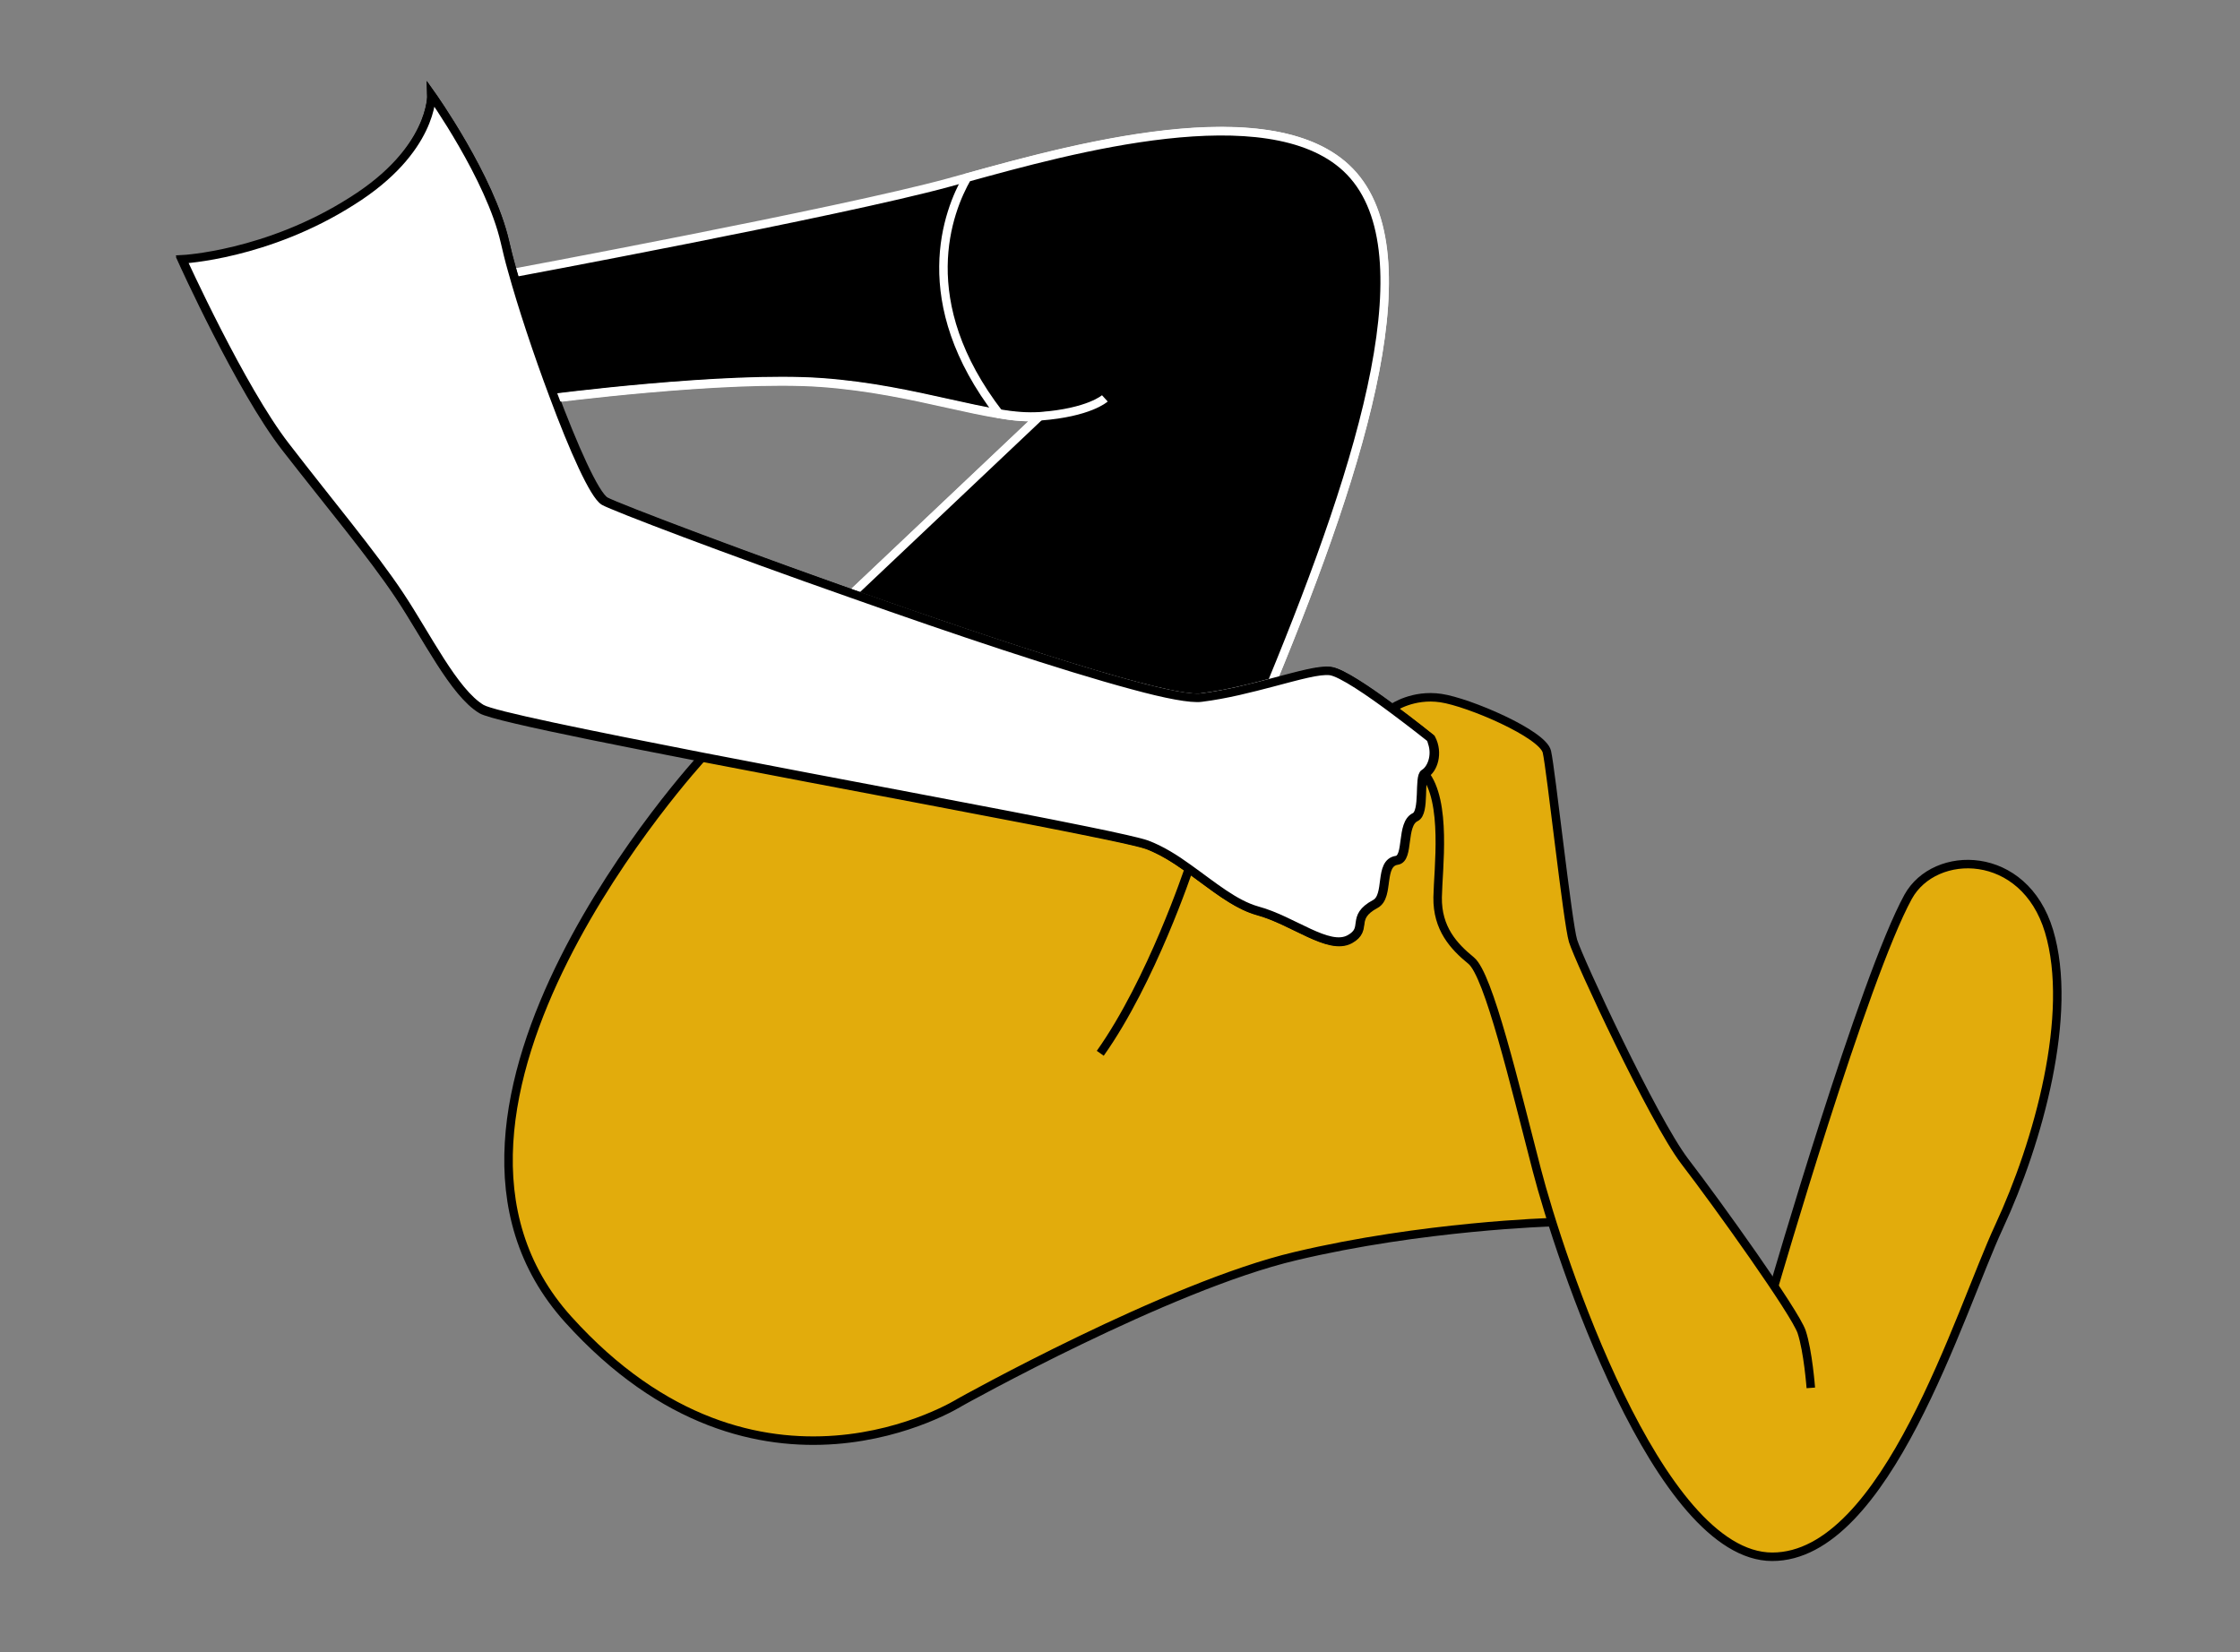
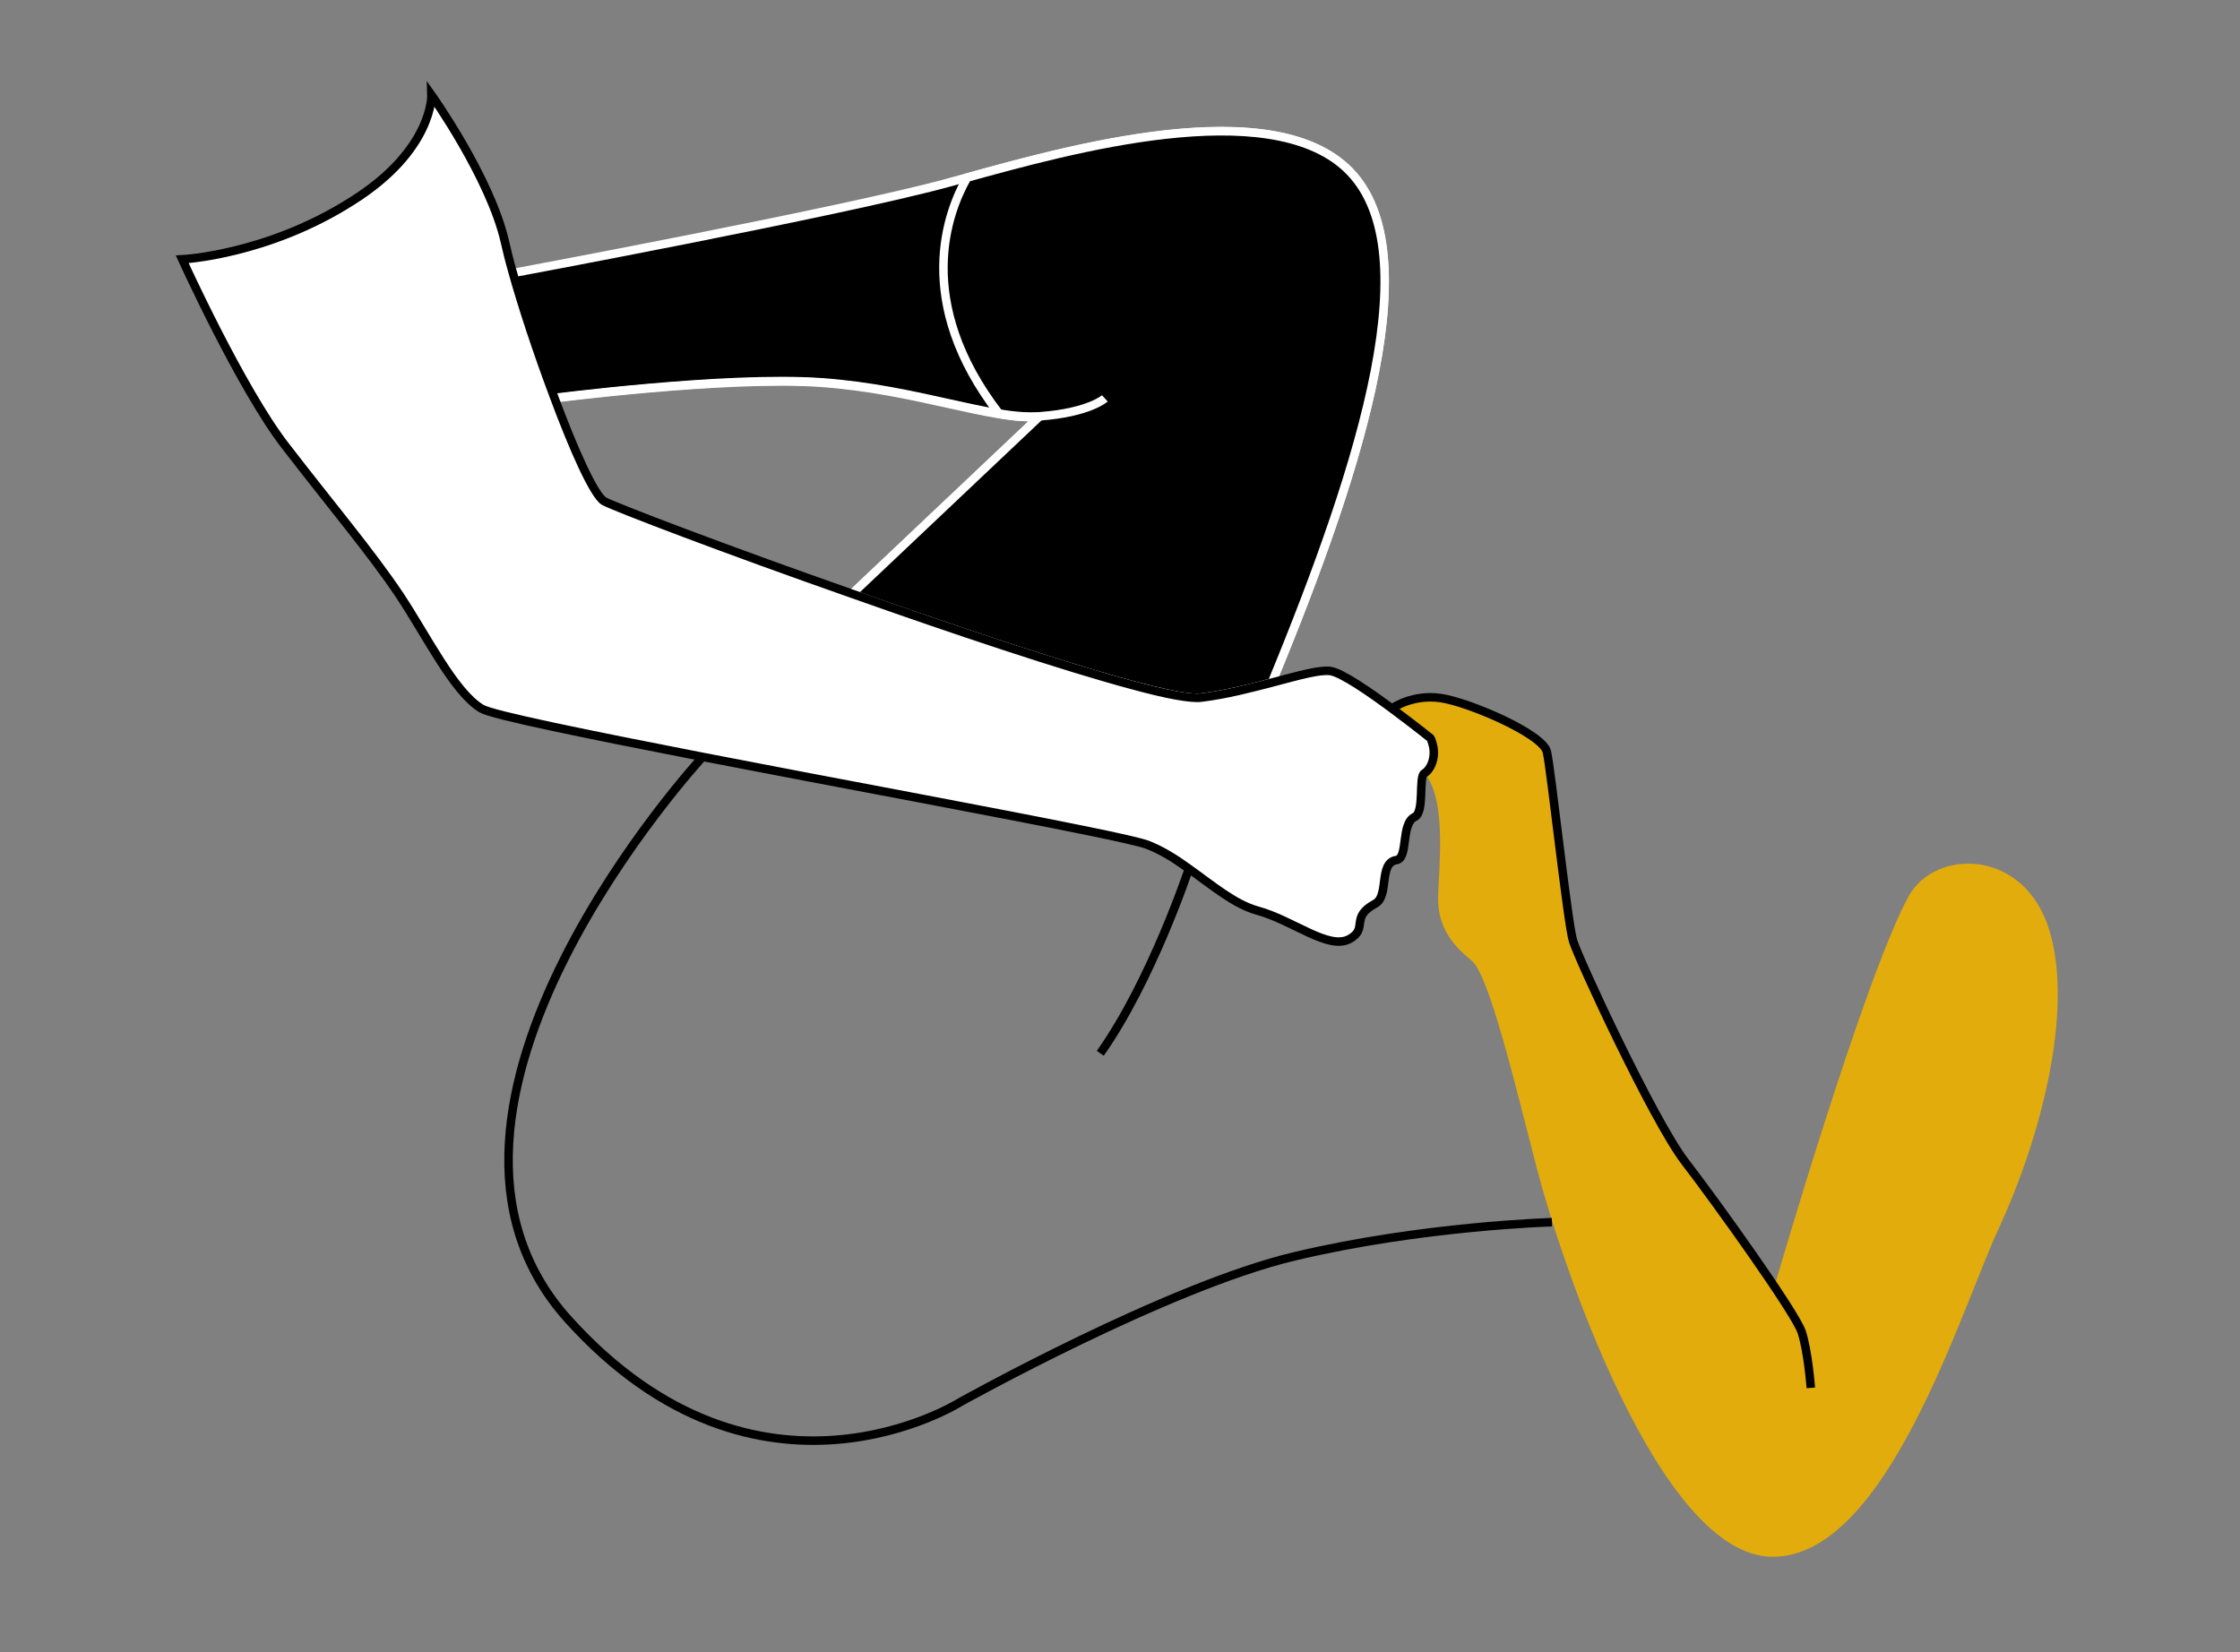
<svg xmlns="http://www.w3.org/2000/svg" version="1.1" id="Layer_1" x="0px" y="0px" viewBox="0 0 488 360" style="enable-background:new 0 0 488 360;" xml:space="preserve">
  <rect x="0" y="0" width="488" height="360" fill="#808080" stroke="none" />
  <style type="text/css">
	.st0{stroke:#FFFFFF;stroke-width:1.85;stroke-miterlimit:10;}
	.st1{fill:#E2AC0C;}
	.st2{fill:none;stroke:#000000;stroke-width:1.85;stroke-miterlimit:10;}
	.st3{fill:none;stroke:#FFFFFF;stroke-width:1.85;stroke-miterlimit:10;}
	.st4{fill:#FFFFFF;stroke:#000000;stroke-width:1.85;stroke-miterlimit:10;}
</style>
  <g>
    <g>
      <path class="st0" d="M277.1,148.7c-4.6,1.2-9.9,2.6-15.5,3.3c-6.9,0.9-43.4-11.1-75.9-22.6l40.8-38.6c-10.7,0.8-26.7-5.9-47.6-7.4    c-20.9-1.5-59.8,3.6-59.8,3.6c-3.5-9.3-6.8-19.6-9-27.2c0,0,73.1-13.6,96.5-20c20.9-5.7,68.4-20.3,86.6-3.2    C311.5,53.6,297.3,99.9,277.1,148.7z" />
      <path class="st0" d="M277.1,148.7c-4.5,1.2-9.9,2.6-15.5,3.3c-6.9,0.9-43.4-11.1-76-22.6l40.8-38.6c-2.6,0.2-5.5,0-8.7-0.6    c-18.9-24.5-11.2-44.2-7-51.5c22.5-6.2,65.4-18.1,82.6-2.1C311.5,53.6,297.2,99.9,277.1,148.7z" />
    </g>
-     <path class="st1" d="M153,165c0,0-70.6,76.6-29.2,122.5s85.4,18,85.4,18s45.3-25.3,73-31.8c27.7-6.6,55.9-7.4,55.9-7.4V216   l-16-54.4L153,165z" />
    <g>
      <path class="st1" d="M435.6,267.3c-8.6,18.5-24.5,71.9-49.4,71.9c-24.9,0-46.4-65.4-51.3-84.3c-4.9-18.9-10.5-42.5-14.3-45.6    c-3.8-3.1-7.4-7-7.3-13.8c0.1-6.2,2-20.9-2.9-27l-6.8-14.3c0,0,4.3-3,10.4-2.1c6.1,0.9,22.2,7.8,23.1,11.7    c0.9,3.9,4.5,37.3,5.7,41.2c1.2,4,17.4,38.9,24.3,48c4.8,6.2,13.6,18.4,19.5,27.2c0,0,19.5-67.2,29.2-84.9    c5.8-10.5,25.3-10.5,30.7,7.5C451.9,220.8,444.2,248.7,435.6,267.3z" />
    </g>
    <g>
-       <path class="st2" d="M310.3,168.5c5,6.1,3,20.8,2.9,27c-0.1,6.8,3.5,10.7,7.3,13.8c3.8,3.1,9.4,26.7,14.3,45.6    s26.4,84.3,51.3,84.3s40.8-53.4,49.4-71.9c8.6-18.5,16.3-46.4,10.9-64.4c-5.4-18-24.9-18-30.7-7.5c-9.7,17.7-29.2,84.9-29.2,84.9" />
      <path class="st2" d="M303.5,154.2c0,0,4.3-3,10.4-2.1c6.1,0.9,22.2,7.8,23.1,11.7c0.9,3.9,4.5,37.3,5.7,41.2    c1.2,4,17.4,38.9,24.3,48c7.3,9.5,24.1,33,25.5,37.2c1.4,4.2,2,12.2,2,12.2" />
      <path class="st2" d="M153,165c0,0-70.6,76.6-29.2,122.5s85.4,18,85.4,18s45.3-25.3,73-31.8c27.7-6.6,55.9-7.4,55.9-7.4" />
      <path class="st2" d="M259,189.3c0,0-8.1,24.4-19.3,40.2" />
-       <path class="st2" d="M39.7,56.8c0,0,12.7,28.1,22.5,40.7S81,120.8,87,129.8c6,9,11.9,21.2,17.9,24.8c6,3.6,136.2,26.4,145,29.5    c8.8,3.2,16.3,12.2,24.1,14.4c7.8,2.1,15.5,8.7,20.1,6.2c4.1-2.3,0-4.7,5.6-7.7c3.1-1.7,0.7-8.9,4.7-9.5c2.7-0.4,0.9-7.9,4-9.4    c2.2-1,0.7-8.8,2.1-9.5c1.7-0.9,3-4.5,1.3-7.7c0,0-17.4-14.1-21.8-14.6c-4.4-0.6-15.5,4.2-28.1,5.8c-12.7,1.7-125.4-40.3-130-42.9    S113.1,66.6,110,52.7c-3.2-14-16-32-16-32s0.5,12-17.3,23.4C58.2,55.8,39.7,56.8,39.7,56.8z" />
    </g>
    <path class="st3" d="M119.2,86.9c0,0,38.8-5.1,59.8-3.6s36.8,8.2,47.6,7.4c10.7-0.8,14.1-3.9,14.1-3.9" />
    <path class="st4" d="M310.3,168.5c-1.3,0.7,0.1,8.5-2.1,9.5c-3.1,1.5-1.3,9-4,9.4c-3.9,0.6-1.5,7.8-4.6,9.5c-5.6,3-1.4,5.4-5.6,7.7   c-4.6,2.5-12.3-4.1-20.1-6.2c-5-1.4-9.8-5.5-15-9.2c-2.9-2.1-5.9-4-9.1-5.2c-1.4-0.5-6.2-1.6-13.1-3c-19-3.9-54.4-10.4-83.7-16.1   c-25.1-4.9-45.8-9.1-48.1-10.5c-6-3.6-11.9-15.8-17.9-24.8c-6-9-15.1-19.8-24.8-32.4c-9.7-12.5-22.5-40.7-22.5-40.7   s18.5-0.9,37-12.7C94.4,32.7,94,20.7,94,20.7s12.8,18,16,32c0.4,1.7,0.9,3.9,1.6,6.3c2.1,7.6,5.5,17.9,9,27.2   c4.3,11.6,8.8,21.7,11,23c2.1,1.2,26.7,10.6,54.1,20.2c22,7.8,45.8,15.8,61.1,19.9c7.3,2,12.7,3,14.9,2.7   c5.6-0.7,10.9-2.1,15.5-3.3c5.7-1.5,10.2-2.8,12.6-2.5c2.4,0.3,8.8,4.7,14,8.6c4.3,3.2,7.8,6,7.8,6c0.2,0.3,0.3,0.6,0.4,1   C313,164.7,311.8,167.6,310.3,168.5z" />
  </g>
</svg>